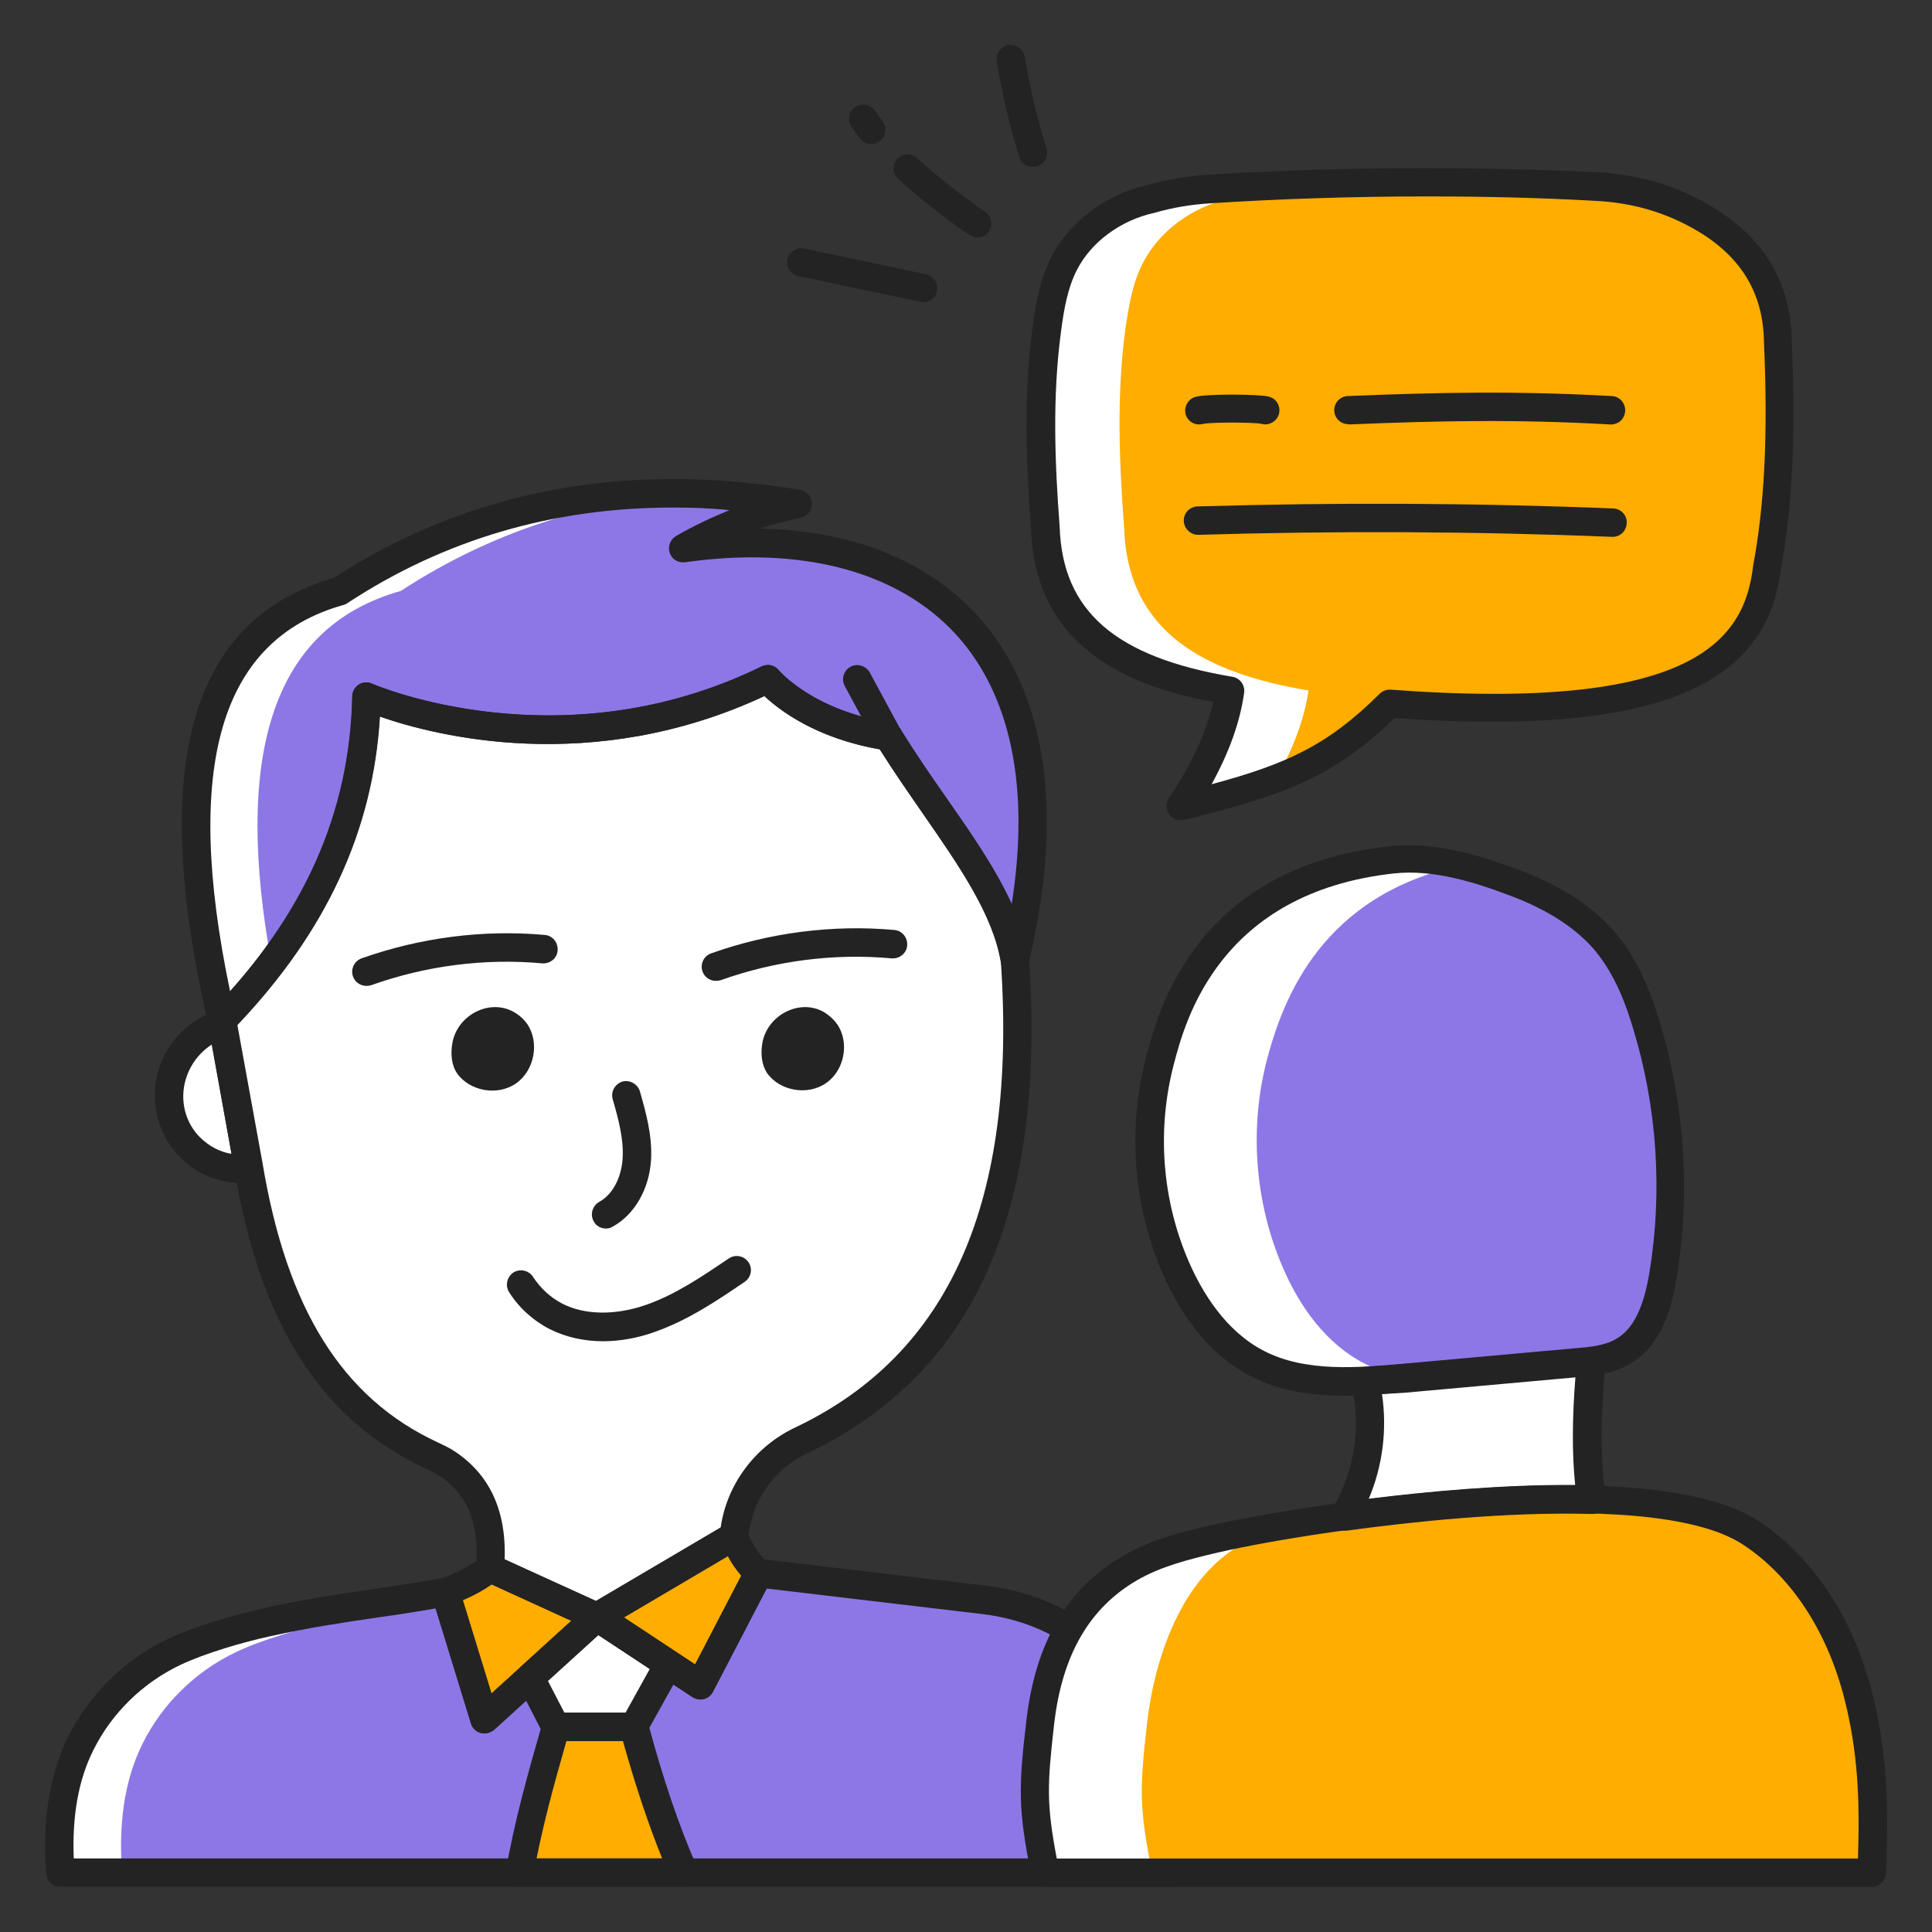
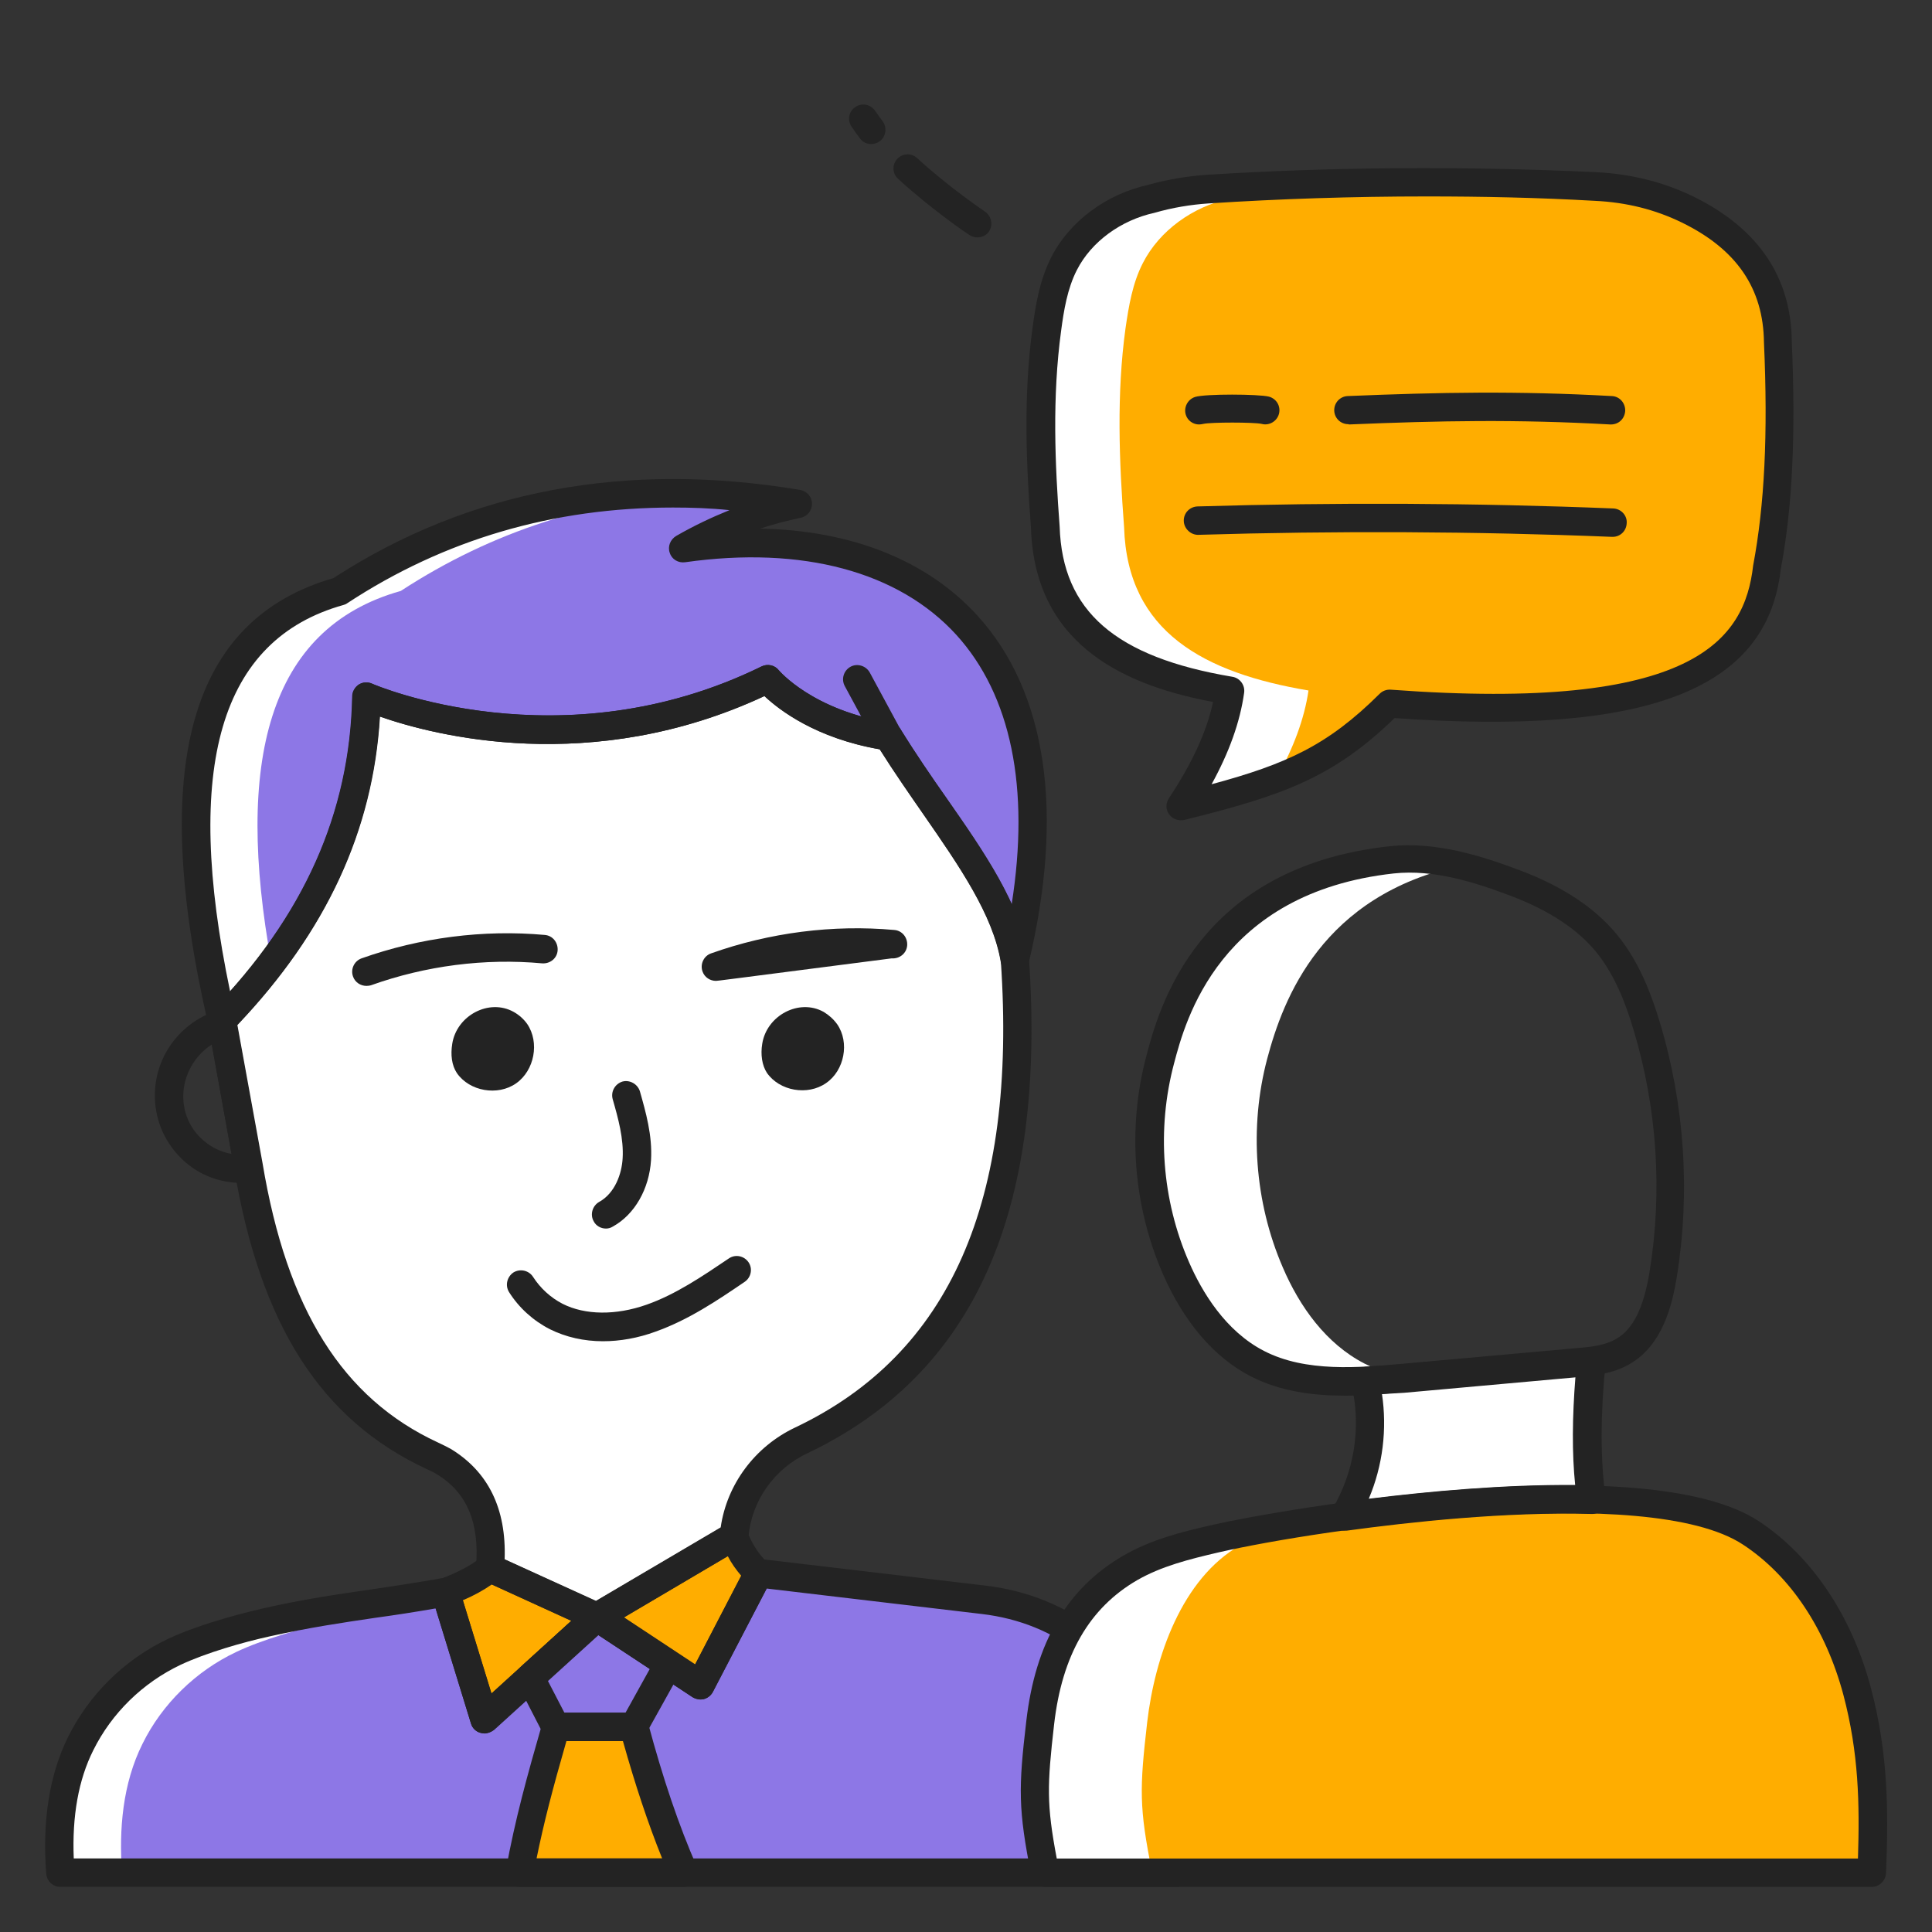
<svg xmlns="http://www.w3.org/2000/svg" width="40" height="40" viewBox="0 0 40 40" fill="none">
  <rect x="0" y="0" width="40" height="40" fill="#333333" stroke="none" />
  <g clip-path="url(#clip0_40_917)">
    <path d="M24.352 38.768H1.249C1.176 37.871 1.261 36.92 1.667 36.095C2.073 35.271 2.77 34.586 3.606 34.199C4.152 33.944 4.946 33.714 5.527 33.586C6.891 33.283 7.812 33.217 9.218 32.962L10.024 35.592L12.352 33.477L14.497 34.889L15.703 32.574L20.358 33.126C21.158 33.223 21.921 33.514 22.546 34.023C23.703 34.956 24.346 36.495 24.352 38.768Z" fill="#8D77E6" />
    <path d="M9.224 32.963C9.224 32.963 7.739 33.375 6.806 33.587C6.218 33.721 5.43 33.945 4.885 34.205C4.054 34.599 3.357 35.278 2.951 36.102C2.539 36.926 2.46 37.878 2.527 38.775H1.254C1.182 37.878 1.266 36.926 1.679 36.102C2.085 35.278 2.782 34.599 3.612 34.205C4.157 33.951 4.951 33.721 5.533 33.587C6.897 33.284 7.818 33.211 9.224 32.963Z" fill="white" />
    <path d="M12.357 33.477L10.145 32.465C9.891 32.671 9.576 32.828 9.224 32.962L10.03 35.592L12.357 33.477Z" fill="#FFAD00" />
    <path d="M15.709 32.574C15.479 32.362 15.315 32.102 15.2 31.805L12.357 33.477L14.503 34.889L15.709 32.574Z" fill="#FFAD00" />
-     <path d="M13.842 34.46L13.121 35.757H11.509L10.976 34.733L12.357 33.478L13.842 34.46Z" fill="white" />
    <path d="M11.509 35.756C11.157 36.968 10.939 37.768 10.757 38.774H14.151C13.751 37.865 13.412 36.847 13.121 35.756H11.509Z" fill="#FFAD00" />
    <path d="M16.588 29.822C15.818 30.186 15.279 30.938 15.2 31.786C15.2 31.792 15.2 31.798 15.2 31.804L12.364 33.477L10.152 32.465C10.236 31.428 9.915 30.695 9.182 30.265C9.103 30.216 9.018 30.18 8.939 30.144C6.733 29.113 5.624 27.035 5.146 24.144L4.6 21.131C6.339 19.338 7.539 17.162 7.594 14.416C7.594 14.416 11.57 16.18 15.903 14.053C15.903 14.053 16.642 14.974 18.406 15.241C19.461 16.962 20.776 18.38 21.024 19.871C21.382 25.259 19.703 28.344 16.588 29.822Z" fill="white" />
-     <path d="M5.145 24.193C5.097 24.199 5.048 24.199 5 24.199C4.151 24.199 3.479 23.514 3.497 22.666C3.509 21.975 3.976 21.393 4.606 21.199L5.139 24.139C5.145 24.157 5.145 24.175 5.145 24.193Z" fill="white" />
    <path d="M21.012 19.883C20.763 18.392 19.448 16.974 18.394 15.253C16.63 14.986 15.89 14.065 15.89 14.065C11.557 16.192 7.581 14.429 7.581 14.429C7.527 17.168 6.333 19.35 4.588 21.144C3.491 16.338 4.006 13.089 7.024 12.241C9.788 10.429 12.957 9.835 16.515 10.435C15.582 10.629 14.812 10.95 14.139 11.338C18.963 10.665 22.575 13.301 21.012 19.883Z" fill="#8D77E6" />
    <path d="M14.551 10.223C12.279 10.326 10.194 10.999 8.297 12.235C5.533 13.011 4.867 15.799 5.618 19.932C5.303 20.35 4.957 20.744 4.594 21.126C3.491 16.338 4.006 13.09 7.024 12.241C9.273 10.768 11.782 10.102 14.551 10.223Z" fill="white" />
    <path d="M24.351 39.065H1.248C1.097 39.065 0.97 38.95 0.957 38.792C0.873 37.695 1.024 36.744 1.406 35.968C1.848 35.077 2.582 34.356 3.479 33.931C4.2 33.592 5.182 33.362 5.467 33.295C6.303 33.107 6.976 33.01 7.685 32.907C8.145 32.841 8.618 32.768 9.17 32.671C9.315 32.647 9.46 32.731 9.503 32.871L10.176 35.059L12.164 33.253C12.261 33.162 12.412 33.15 12.521 33.222L14.394 34.459L15.448 32.434C15.503 32.325 15.618 32.265 15.745 32.277L20.4 32.828C21.285 32.931 22.091 33.265 22.739 33.786C24 34.81 24.642 36.483 24.648 38.762C24.648 38.841 24.618 38.913 24.564 38.968C24.503 39.035 24.43 39.065 24.351 39.065ZM1.527 38.477H24.054C23.994 36.532 23.43 35.107 22.363 34.247C21.806 33.792 21.103 33.507 20.327 33.416L15.873 32.889L14.764 35.022C14.727 35.095 14.661 35.15 14.576 35.174C14.497 35.192 14.412 35.18 14.339 35.138L12.382 33.847L10.224 35.81C10.151 35.877 10.048 35.901 9.951 35.877C9.854 35.853 9.776 35.774 9.751 35.683L9.018 33.301C8.564 33.38 8.164 33.441 7.77 33.495C7.073 33.598 6.412 33.695 5.594 33.877C5.036 33.998 4.26 34.222 3.733 34.471C2.957 34.841 2.315 35.465 1.933 36.234C1.624 36.847 1.491 37.604 1.527 38.477Z" fill="#232323" />
    <path d="M10.03 35.89C10.006 35.89 9.976 35.884 9.951 35.878C9.854 35.854 9.776 35.775 9.751 35.684L8.945 33.054C8.897 32.902 8.976 32.745 9.121 32.69C9.472 32.557 9.751 32.411 9.963 32.242C10.048 32.175 10.169 32.157 10.266 32.205L12.479 33.217C12.569 33.26 12.63 33.339 12.648 33.441C12.666 33.538 12.63 33.635 12.557 33.702L10.23 35.817C10.169 35.86 10.103 35.89 10.03 35.89ZM9.582 33.132L10.175 35.066L11.83 33.557L10.182 32.805C10.006 32.926 9.812 33.035 9.582 33.132Z" fill="#232323" />
    <path d="M14.503 35.187C14.448 35.187 14.388 35.169 14.339 35.139L12.194 33.726C12.109 33.672 12.06 33.575 12.06 33.472C12.06 33.369 12.115 33.278 12.206 33.229L15.048 31.557C15.121 31.514 15.212 31.502 15.291 31.532C15.37 31.563 15.436 31.623 15.467 31.702C15.576 31.975 15.715 32.193 15.903 32.363C16 32.454 16.024 32.599 15.964 32.714L14.758 35.029C14.721 35.102 14.655 35.157 14.57 35.181C14.552 35.181 14.527 35.187 14.503 35.187ZM12.909 33.49L14.388 34.466L15.345 32.623C15.242 32.502 15.145 32.369 15.067 32.217L12.909 33.49Z" fill="#232323" />
    <path d="M13.121 36.047H11.503C11.394 36.047 11.291 35.986 11.242 35.889L10.715 34.865C10.655 34.75 10.679 34.605 10.776 34.514L12.158 33.259C12.255 33.168 12.406 33.156 12.515 33.229L14 34.211C14.127 34.295 14.17 34.465 14.097 34.599L13.376 35.895C13.327 35.992 13.23 36.047 13.121 36.047ZM11.685 35.459H12.951L13.455 34.55L12.382 33.841L11.339 34.792L11.685 35.459Z" fill="#232323" />
    <path d="M14.152 39.065H10.758C10.673 39.065 10.588 39.029 10.533 38.962C10.479 38.895 10.455 38.804 10.473 38.72C10.667 37.659 10.909 36.786 11.23 35.671C11.267 35.544 11.382 35.459 11.515 35.459H13.133C13.267 35.459 13.382 35.55 13.418 35.677C13.727 36.829 14.055 37.798 14.43 38.653C14.473 38.744 14.461 38.847 14.406 38.932C14.345 39.017 14.248 39.065 14.152 39.065ZM11.109 38.477H13.709C13.418 37.756 13.152 36.956 12.897 36.047H11.727C11.436 37.059 11.261 37.732 11.109 38.477Z" fill="#232323" />
    <path d="M12.358 33.768C12.315 33.768 12.273 33.762 12.236 33.744L10.024 32.732C9.909 32.683 9.842 32.562 9.855 32.441C9.933 31.52 9.661 30.889 9.03 30.514C8.97 30.477 8.903 30.447 8.836 30.416C6.642 29.398 5.388 27.423 4.848 24.192L4.303 21.186C4.285 21.095 4.315 20.998 4.382 20.932C6.291 18.962 7.242 16.835 7.291 14.416C7.291 14.32 7.345 14.229 7.424 14.174C7.509 14.12 7.612 14.114 7.703 14.156C7.739 14.174 11.612 15.835 15.764 13.798C15.885 13.738 16.036 13.768 16.121 13.877C16.127 13.883 16.824 14.713 18.436 14.962C18.521 14.974 18.594 15.023 18.642 15.095C18.951 15.592 19.279 16.071 19.6 16.526C20.382 17.647 21.115 18.707 21.303 19.829C21.667 25.101 20.164 28.447 16.715 30.089C16.03 30.41 15.564 31.071 15.497 31.811C15.497 31.823 15.497 31.829 15.491 31.841C15.479 31.932 15.43 32.011 15.351 32.053L12.515 33.726C12.461 33.756 12.412 33.768 12.358 33.768ZM10.448 32.283L12.339 33.144L14.921 31.623C15.049 30.732 15.63 29.95 16.461 29.556C19.667 28.035 21.061 24.871 20.721 19.895C20.558 18.938 19.861 17.926 19.121 16.859C18.824 16.429 18.515 15.98 18.218 15.514C16.897 15.283 16.139 14.701 15.83 14.411C12.242 16.083 8.976 15.223 7.867 14.835C7.727 17.192 6.758 19.283 4.915 21.223L5.436 24.083C5.939 27.107 7.091 28.95 9.067 29.865C9.17 29.913 9.255 29.956 9.333 29.998C10.109 30.471 10.485 31.235 10.448 32.283Z" fill="#232323" />
    <path d="M18.394 15.545C18.291 15.545 18.188 15.491 18.133 15.394L17.491 14.206C17.412 14.06 17.467 13.885 17.606 13.806C17.745 13.727 17.927 13.782 18.006 13.921L18.648 15.109C18.727 15.254 18.673 15.43 18.533 15.509C18.491 15.533 18.442 15.545 18.394 15.545Z" fill="#232323" />
    <path d="M4.594 21.429C4.57 21.429 4.539 21.423 4.515 21.417C4.412 21.387 4.333 21.308 4.309 21.199C3.079 15.853 3.927 12.829 6.903 11.969C9.703 10.15 12.951 9.538 16.57 10.144C16.709 10.168 16.812 10.29 16.812 10.429C16.812 10.569 16.715 10.696 16.576 10.72C16.291 10.781 16.012 10.853 15.739 10.944C17.63 10.981 19.188 11.599 20.23 12.738C21.673 14.32 22.042 16.811 21.297 19.944C21.267 20.078 21.139 20.175 21 20.169C20.86 20.163 20.745 20.059 20.721 19.926C20.558 18.938 19.86 17.932 19.121 16.866C18.818 16.429 18.509 15.987 18.212 15.514C16.891 15.284 16.133 14.702 15.824 14.411C12.236 16.084 8.97 15.223 7.861 14.835C7.715 17.235 6.715 19.369 4.8 21.332C4.745 21.393 4.673 21.429 4.594 21.429ZM13.933 10.508C11.46 10.508 9.2 11.168 7.188 12.49C7.164 12.508 7.133 12.52 7.109 12.526C4.558 13.241 3.788 15.859 4.764 20.526C6.424 18.672 7.254 16.666 7.297 14.417C7.297 14.32 7.351 14.229 7.43 14.175C7.515 14.12 7.618 14.114 7.709 14.156C7.745 14.175 11.618 15.835 15.77 13.799C15.891 13.738 16.042 13.768 16.127 13.878C16.133 13.884 16.83 14.714 18.442 14.963C18.527 14.975 18.6 15.023 18.648 15.102C18.957 15.605 19.285 16.084 19.606 16.544C20.121 17.284 20.618 17.999 20.945 18.726C21.327 16.308 20.933 14.393 19.8 13.144C18.606 11.835 16.612 11.296 14.182 11.641C14.042 11.659 13.909 11.581 13.867 11.447C13.818 11.314 13.879 11.168 14 11.096C14.357 10.89 14.727 10.714 15.103 10.562C14.703 10.52 14.315 10.508 13.933 10.508Z" fill="#232323" />
    <path d="M5.006 24.491C4.515 24.491 4.06 24.303 3.721 23.951C3.381 23.599 3.2 23.145 3.206 22.654C3.218 21.848 3.751 21.151 4.521 20.915C4.6 20.89 4.691 20.903 4.757 20.945C4.83 20.987 4.878 21.06 4.891 21.145L5.43 24.133C5.454 24.224 5.43 24.303 5.381 24.369C5.333 24.436 5.254 24.478 5.175 24.484C5.115 24.491 5.06 24.491 5.006 24.491ZM4.388 21.624C4.036 21.848 3.806 22.242 3.794 22.672C3.788 23 3.909 23.315 4.139 23.545C4.321 23.727 4.545 23.848 4.794 23.89L4.388 21.624Z" fill="#232323" />
    <path d="M17.103 22.424C16.721 22.691 16.139 22.588 15.878 22.212C15.775 22.054 15.745 21.83 15.781 21.612C15.872 21.024 16.545 20.666 17.054 20.951C17.163 21.018 17.254 21.097 17.333 21.206C17.593 21.582 17.484 22.163 17.103 22.424Z" fill="#232323" />
    <path d="M10.685 22.43C10.303 22.697 9.721 22.594 9.46 22.218C9.351 22.054 9.327 21.836 9.363 21.612C9.454 21.024 10.127 20.666 10.636 20.951C10.745 21.012 10.842 21.097 10.915 21.2C11.175 21.582 11.066 22.163 10.685 22.43Z" fill="#232323" />
-     <path d="M14.824 20.308C14.703 20.308 14.588 20.236 14.545 20.114C14.491 19.963 14.569 19.793 14.721 19.739C15.933 19.308 17.242 19.139 18.515 19.254C18.678 19.266 18.794 19.411 18.782 19.575C18.769 19.739 18.624 19.854 18.46 19.842C17.272 19.733 16.048 19.89 14.915 20.296C14.891 20.302 14.854 20.308 14.824 20.308Z" fill="#232323" />
+     <path d="M14.824 20.308C14.703 20.308 14.588 20.236 14.545 20.114C14.491 19.963 14.569 19.793 14.721 19.739C15.933 19.308 17.242 19.139 18.515 19.254C18.678 19.266 18.794 19.411 18.782 19.575C18.769 19.739 18.624 19.854 18.46 19.842C14.891 20.302 14.854 20.308 14.824 20.308Z" fill="#232323" />
    <path d="M7.588 20.412C7.466 20.412 7.351 20.339 7.309 20.218C7.254 20.067 7.333 19.897 7.485 19.842C8.697 19.412 10.006 19.242 11.278 19.357C11.442 19.369 11.557 19.515 11.545 19.679C11.533 19.842 11.388 19.957 11.224 19.945C10.036 19.836 8.812 19.994 7.678 20.4C7.654 20.406 7.624 20.412 7.588 20.412Z" fill="#232323" />
    <path d="M12.484 27.769C12.091 27.769 11.715 27.684 11.387 27.521C11.042 27.345 10.745 27.078 10.539 26.751C10.454 26.612 10.497 26.436 10.63 26.345C10.769 26.26 10.951 26.303 11.036 26.436C11.188 26.672 11.4 26.866 11.648 26.994C12.115 27.23 12.751 27.236 13.387 27.012C13.993 26.799 14.551 26.418 15.091 26.054C15.224 25.963 15.406 26 15.497 26.133C15.588 26.266 15.551 26.448 15.418 26.539C14.848 26.927 14.254 27.327 13.575 27.569C13.212 27.703 12.836 27.769 12.484 27.769Z" fill="#232323" />
    <path d="M12.545 25.436C12.442 25.436 12.339 25.381 12.291 25.284C12.212 25.145 12.266 24.963 12.406 24.884C12.733 24.702 12.873 24.302 12.891 23.981C12.915 23.575 12.8 23.157 12.685 22.757C12.642 22.599 12.733 22.442 12.885 22.393C13.036 22.351 13.2 22.442 13.248 22.593C13.37 23.024 13.509 23.508 13.479 24.017C13.442 24.617 13.139 25.145 12.691 25.393C12.642 25.424 12.594 25.436 12.545 25.436Z" fill="#232323" />
    <path d="M21.636 38.776C21.369 37.424 21.375 37.042 21.533 35.673C21.691 34.303 22.206 33.151 23.4 32.461C23.939 32.145 24.557 31.994 25.169 31.855C27.006 31.43 34.109 30.327 36.248 31.739C37.369 32.479 38.091 33.715 38.442 35.012C38.794 36.309 38.8 37.436 38.745 38.776" fill="#FFAD00" />
    <path d="M25.175 31.848C25.551 31.764 26.145 31.648 26.872 31.533C26.454 31.642 26.042 31.788 25.666 32C24.473 32.685 23.909 34.297 23.751 35.66C23.594 37.03 23.581 37.418 23.854 38.764H21.636C21.363 37.412 21.375 37.03 21.533 35.66C21.691 34.291 22.206 33.139 23.4 32.454C23.945 32.145 24.563 31.994 25.175 31.848Z" fill="white" />
    <path d="M32.945 28.182C32.842 29.206 32.824 30.176 32.945 31.048C31.291 31.006 29.388 31.182 27.83 31.394C28.321 30.564 28.491 29.539 28.26 28.606C28.266 28.6 28.273 28.594 28.285 28.588C28.545 28.576 28.806 28.557 29.06 28.533C30.254 28.424 31.448 28.321 32.636 28.218C32.739 28.206 32.842 28.194 32.945 28.182Z" fill="white" />
-     <path d="M24.024 21.933C23.648 23.351 23.763 24.896 24.345 26.248C24.697 27.06 25.242 27.823 26.03 28.23C26.945 28.702 28.03 28.617 29.054 28.526C30.248 28.418 31.436 28.314 32.63 28.205C32.963 28.175 33.309 28.145 33.599 27.975C34.133 27.666 34.333 26.993 34.43 26.387C34.709 24.672 34.593 22.896 34.09 21.236C33.903 20.623 33.66 20.011 33.254 19.52C32.775 18.945 32.102 18.557 31.399 18.29C30.575 17.975 29.69 17.708 28.812 17.799C25.302 18.181 24.387 20.569 24.024 21.933Z" fill="#8D77E6" />
    <path d="M28.248 28.23C28.533 28.375 28.83 28.466 29.139 28.521C29.115 28.527 29.085 28.527 29.06 28.527C28.036 28.618 26.945 28.697 26.036 28.224C25.248 27.818 24.703 27.054 24.345 26.242C23.763 24.891 23.648 23.345 24.024 21.927C24.388 20.563 25.303 18.175 28.812 17.794C29.297 17.739 29.782 17.8 30.254 17.915C27.375 18.533 26.569 20.666 26.236 21.921C25.86 23.339 25.976 24.891 26.557 26.236C26.909 27.06 27.46 27.824 28.248 28.23Z" fill="white" />
    <path d="M38.752 39.066H21.636C21.497 39.066 21.376 38.969 21.352 38.83C21.079 37.454 21.085 37.024 21.248 35.636C21.436 34 22.097 32.879 23.261 32.206C23.824 31.879 24.461 31.715 25.109 31.57C26.503 31.248 34.073 29.945 36.418 31.497C37.509 32.218 38.333 33.442 38.733 34.939C39.103 36.327 39.097 37.551 39.048 38.788C39.036 38.939 38.909 39.066 38.752 39.066ZM21.879 38.479H38.467C38.503 37.351 38.485 36.297 38.164 35.085C37.8 33.727 37.067 32.624 36.091 31.982C34.115 30.672 27.345 31.654 25.236 32.139C24.606 32.285 24.042 32.43 23.545 32.715C22.552 33.291 21.988 34.267 21.824 35.703C21.679 36.969 21.667 37.357 21.879 38.479Z" fill="#232323" />
    <path d="M27.83 31.691C27.733 31.691 27.642 31.642 27.588 31.557C27.527 31.466 27.521 31.345 27.582 31.248C28.042 30.473 28.188 29.533 27.982 28.679C27.957 28.582 27.988 28.479 28.054 28.406C28.06 28.4 28.079 28.382 28.091 28.376C28.139 28.333 28.212 28.303 28.279 28.297C28.533 28.285 28.788 28.267 29.042 28.242L32.618 27.927C32.721 27.915 32.818 27.909 32.909 27.897C33.006 27.885 33.103 27.921 33.169 27.988C33.224 28.048 33.254 28.133 33.242 28.212C33.133 29.309 33.133 30.224 33.242 31.012C33.254 31.097 33.23 31.182 33.169 31.248C33.115 31.315 33.03 31.351 32.945 31.345C31.169 31.297 29.212 31.509 27.879 31.691C27.86 31.691 27.842 31.691 27.83 31.691ZM28.612 28.86C28.721 29.588 28.63 30.345 28.339 31.03C29.557 30.879 31.127 30.733 32.612 30.745C32.545 30.085 32.551 29.345 32.618 28.503L29.085 28.818C28.927 28.836 28.77 28.848 28.612 28.86Z" fill="#232323" />
    <path d="M27.848 28.896C27.194 28.896 26.509 28.811 25.897 28.496C25.139 28.108 24.509 27.369 24.073 26.369C23.46 24.957 23.339 23.357 23.733 21.866C23.988 20.896 24.776 17.951 28.776 17.52C29.727 17.418 30.685 17.721 31.497 18.03C32.357 18.357 33.024 18.799 33.473 19.345C33.951 19.921 34.2 20.623 34.364 21.163C34.879 22.866 35 24.69 34.715 26.448C34.618 27.03 34.418 27.854 33.739 28.242C33.388 28.448 32.976 28.484 32.648 28.514L29.073 28.836C28.703 28.854 28.279 28.896 27.848 28.896ZM24.309 22.011C23.945 23.375 24.054 24.842 24.618 26.133C24.885 26.745 25.369 27.557 26.169 27.969C27.036 28.418 28.145 28.314 29.036 28.236L32.612 27.914C32.915 27.89 33.224 27.86 33.46 27.721C33.812 27.52 34.03 27.078 34.151 26.339C34.424 24.672 34.309 22.933 33.818 21.314C33.673 20.823 33.448 20.199 33.036 19.696C32.648 19.23 32.066 18.848 31.303 18.557C30.557 18.272 29.685 17.993 28.854 18.084C25.242 18.484 24.539 21.139 24.309 22.011Z" fill="#232323" />
    <path d="M24.448 16.691C26.424 16.2 27.461 15.861 28.758 14.564C34.291 14.97 36.321 13.921 36.57 11.733C36.836 10.327 36.867 8.74 36.794 7.067C36.776 5.727 36.024 4.867 34.927 4.327C34.333 4.037 33.679 3.885 33.012 3.849C30.303 3.721 27.63 3.74 24.994 3.909C24.594 3.933 24.2 4.006 23.818 4.115C23.073 4.279 22.382 4.77 22.03 5.443C21.818 5.861 21.733 6.327 21.673 6.788C21.485 8.152 21.539 9.534 21.642 10.909C21.709 13.079 23.309 13.927 25.461 14.285C25.352 15.079 24.994 15.879 24.448 16.691Z" fill="#FFAD00" />
    <path d="M27.091 14.296C27.006 14.884 26.776 15.491 26.436 16.103C25.867 16.327 25.236 16.491 24.449 16.691C24.988 15.878 25.352 15.072 25.461 14.296C23.303 13.933 21.709 13.091 21.643 10.921C21.54 9.545 21.491 8.163 21.673 6.8C21.739 6.339 21.818 5.866 22.03 5.454C22.376 4.775 23.073 4.284 23.818 4.121C24.2 4.012 24.594 3.945 24.994 3.921C26.782 3.806 28.582 3.763 30.4 3.781C29.14 3.787 27.879 3.836 26.624 3.915C26.224 3.939 25.83 4.012 25.449 4.115C24.703 4.278 24.006 4.769 23.661 5.448C23.449 5.86 23.37 6.333 23.303 6.794C23.115 8.157 23.17 9.545 23.273 10.915C23.34 13.091 24.939 13.933 27.091 14.296Z" fill="white" />
    <path d="M24.448 16.982C24.352 16.982 24.267 16.94 24.206 16.861C24.133 16.764 24.133 16.631 24.2 16.528C24.679 15.806 24.982 15.152 25.115 14.534C23.454 14.219 21.424 13.461 21.345 10.928C21.248 9.619 21.182 8.194 21.382 6.758C21.442 6.309 21.527 5.788 21.77 5.316C22.145 4.582 22.909 4.019 23.758 3.831C24.157 3.716 24.576 3.649 24.982 3.619C27.594 3.455 30.303 3.437 33.036 3.564C33.77 3.6 34.449 3.77 35.067 4.073C36.4 4.728 37.085 5.734 37.097 7.073C37.182 9.012 37.109 10.522 36.867 11.794C36.582 14.279 34.115 15.237 28.873 14.867C27.594 16.109 26.545 16.473 24.521 16.976C24.497 16.982 24.473 16.982 24.448 16.982ZM29.539 4.067C28.012 4.067 26.497 4.116 25.018 4.212C24.654 4.237 24.279 4.297 23.903 4.406C23.206 4.558 22.594 5.006 22.297 5.588C22.097 5.976 22.024 6.437 21.97 6.843C21.782 8.225 21.842 9.612 21.939 10.903C21.994 12.655 23.097 13.606 25.515 14.012C25.673 14.037 25.782 14.188 25.758 14.346C25.673 14.952 25.448 15.576 25.085 16.237C26.63 15.819 27.485 15.437 28.564 14.364C28.624 14.303 28.709 14.273 28.794 14.279C35.091 14.746 36.121 13.243 36.297 11.709C36.533 10.455 36.606 8.994 36.521 7.091C36.509 5.97 35.952 5.158 34.818 4.606C34.273 4.34 33.673 4.188 33.018 4.158C31.849 4.091 30.691 4.067 29.539 4.067Z" fill="#232323" />
    <path d="M24.824 8.788C24.703 8.788 24.588 8.709 24.551 8.588C24.503 8.437 24.588 8.267 24.745 8.218C24.957 8.152 26.06 8.158 26.272 8.212C26.43 8.255 26.521 8.412 26.479 8.57C26.436 8.727 26.272 8.818 26.121 8.776C25.963 8.74 25.066 8.74 24.915 8.776C24.884 8.782 24.854 8.788 24.824 8.788Z" fill="#232323" />
    <path d="M27.915 8.782C27.758 8.782 27.63 8.66 27.624 8.503C27.618 8.339 27.745 8.206 27.903 8.2C29.818 8.121 31.4 8.091 33.37 8.2C33.533 8.206 33.654 8.345 33.648 8.509C33.636 8.673 33.509 8.794 33.339 8.788C31.388 8.679 29.824 8.709 27.927 8.788C27.921 8.782 27.921 8.782 27.915 8.782Z" fill="#232323" />
    <path d="M33.388 11.115C33.382 11.115 33.382 11.115 33.376 11.115C30.539 11 27.654 10.988 24.812 11.073C24.66 11.079 24.515 10.951 24.509 10.788C24.503 10.624 24.63 10.491 24.794 10.485C27.654 10.4 30.545 10.412 33.4 10.527C33.563 10.533 33.691 10.673 33.679 10.83C33.673 10.994 33.545 11.115 33.388 11.115Z" fill="#232323" />
    <path d="M18.036 2.982C17.951 2.982 17.861 2.946 17.806 2.867C17.739 2.782 17.679 2.697 17.624 2.612C17.539 2.479 17.576 2.297 17.715 2.212C17.849 2.121 18.03 2.164 18.121 2.297C18.17 2.37 18.218 2.437 18.273 2.509C18.37 2.637 18.345 2.825 18.218 2.921C18.164 2.964 18.103 2.982 18.036 2.982Z" fill="#232323" />
    <path d="M20.236 4.915C20.182 4.915 20.121 4.897 20.073 4.867C20.043 4.849 19.303 4.352 18.594 3.703C18.473 3.594 18.467 3.406 18.576 3.291C18.685 3.17 18.873 3.164 18.988 3.273C19.661 3.891 20.388 4.376 20.394 4.382C20.527 4.473 20.564 4.655 20.479 4.788C20.424 4.873 20.333 4.915 20.236 4.915Z" fill="#232323" />
-     <path d="M21.382 3.454C21.255 3.454 21.139 3.375 21.103 3.248C20.903 2.606 20.745 1.939 20.636 1.272C20.612 1.115 20.715 0.963 20.879 0.933C21.042 0.909 21.188 1.018 21.218 1.175C21.321 1.812 21.473 2.448 21.667 3.072C21.715 3.23 21.63 3.394 21.473 3.442C21.442 3.448 21.412 3.454 21.382 3.454Z" fill="#232323" />
-     <path d="M19.115 6.255C19.097 6.255 19.073 6.255 19.055 6.249L16.527 5.716C16.37 5.679 16.267 5.528 16.303 5.37C16.339 5.213 16.491 5.11 16.648 5.146L19.176 5.679C19.333 5.716 19.436 5.867 19.4 6.025C19.376 6.158 19.255 6.255 19.115 6.255Z" fill="#232323" />
  </g>
  <defs>
    <clipPath id="clip0_40_917">
      <rect width="40" height="40" fill="white" />
    </clipPath>
  </defs>
</svg>